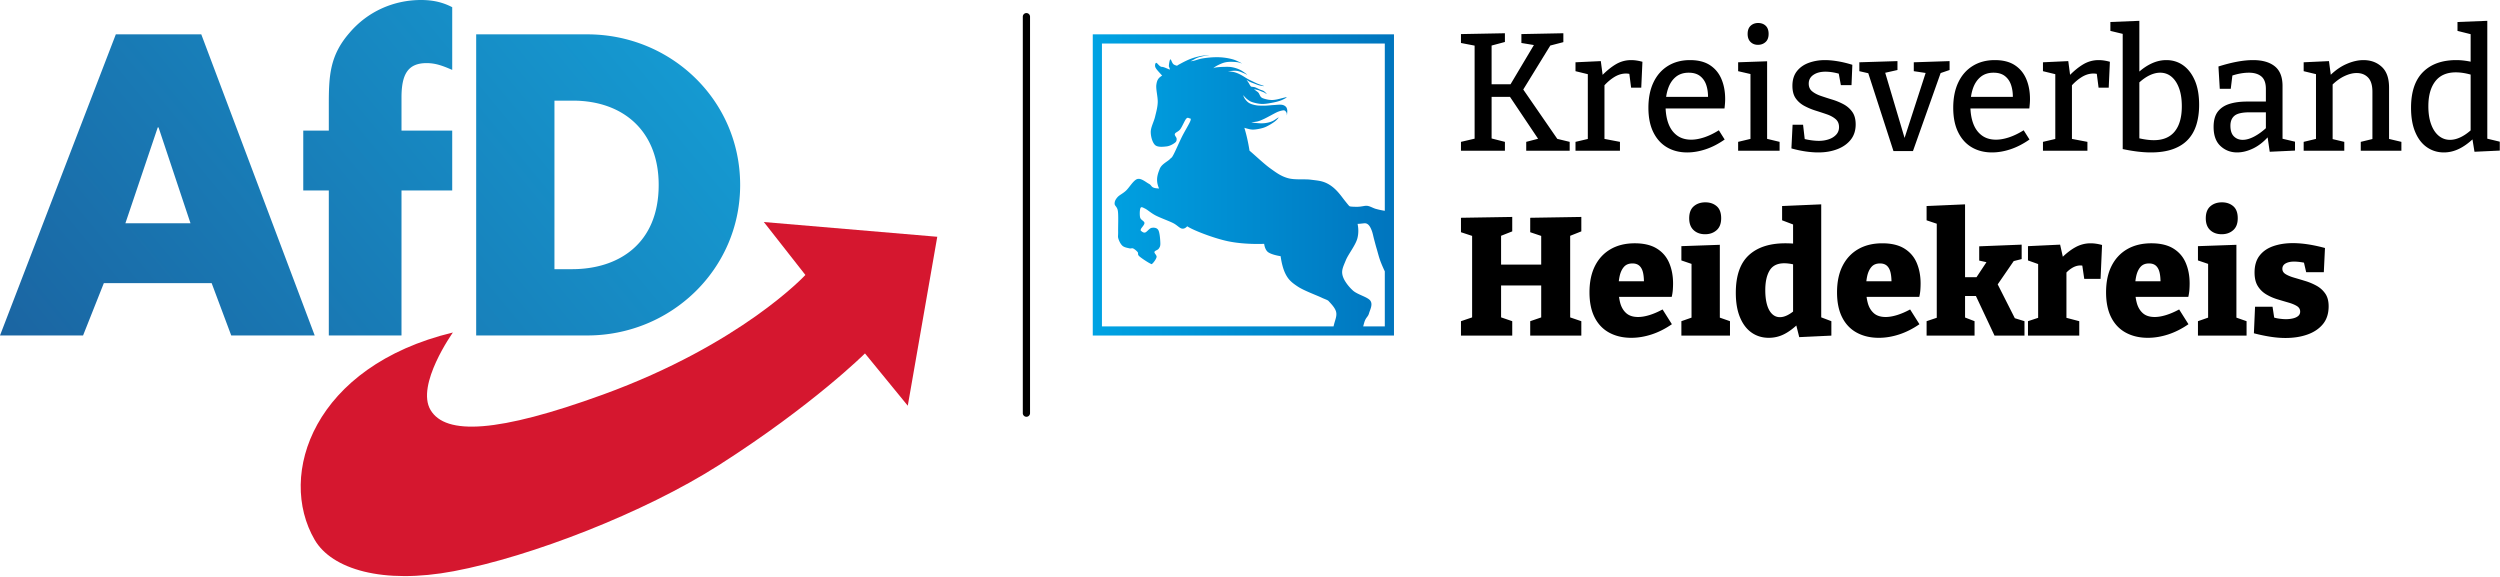
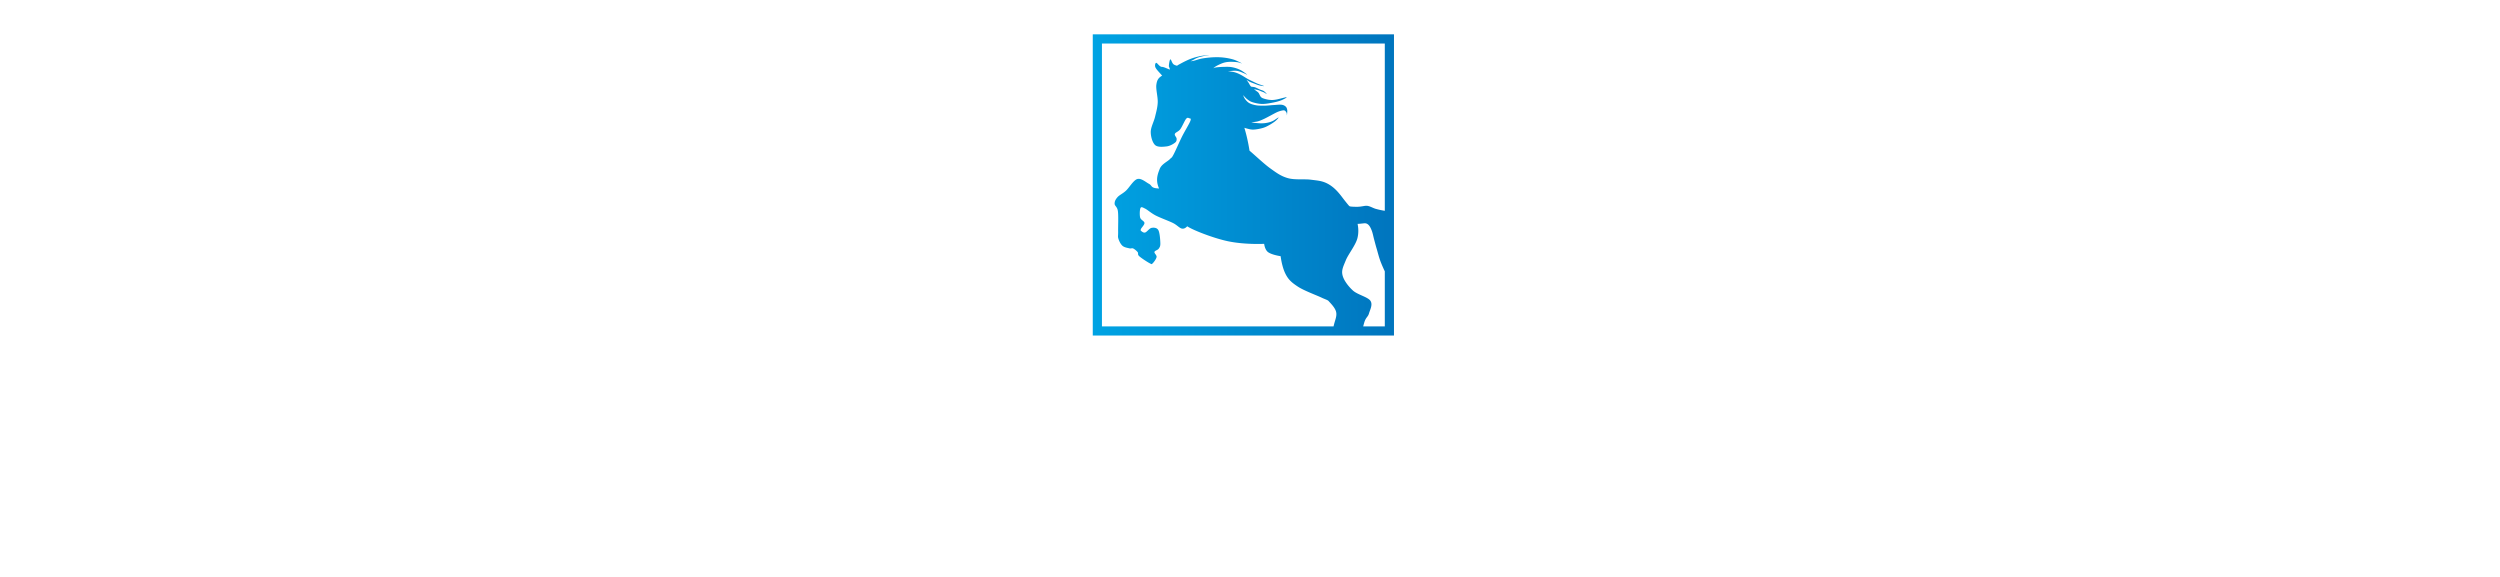
<svg xmlns="http://www.w3.org/2000/svg" viewBox="0 0 1784 412" xml:space="preserve" style="fill-rule:evenodd;clip-rule:evenodd;stroke-linejoin:round;stroke-miterlimit:2">
-   <path d="m1050.502 168.332-7.954-2.62V155.41l36.586-.599v10.302l-7.963 3.141v20.578h28.632v-20.484l-7.843-2.636V155.41l36.475-.599v10.302l-7.963 3.157v58.228l7.963 2.704v10.303h-36.475v-10.303l7.843-2.695v-22.82h-28.632v22.78l7.963 2.735v10.303h-36.586v-10.303l7.954-2.704v-58.166Zm104.83 43.5c.195 1.42.455 2.778.78 4.073.798 3.115 2.218 5.611 4.278 7.487 2.06 1.878 4.91 2.816 8.557 2.816 2.45 0 5.17-.459 8.14-1.378 2.97-.918 6.07-2.255 9.318-4.013l6.654 10.542c-4.752 3.274-9.578 5.71-14.497 7.307-4.91 1.598-9.736 2.396-14.487 2.396-5.94 0-11.166-1.218-15.686-3.654-4.51-2.435-8-6.069-10.45-10.9-2.46-4.832-3.685-10.802-3.685-17.91 0-7.347 1.309-13.616 3.917-18.807 2.617-5.19 6.339-9.184 11.174-11.98 4.827-2.794 10.572-4.192 17.226-4.192 6.413 0 11.639 1.238 15.676 3.713 4.046 2.477 6.989 5.89 8.854 10.242 1.856 4.353 2.794 9.245 2.794 14.675 0 1.518-.065 3.075-.177 4.672a31.44 31.44 0 0 1-.78 4.911h-37.606Zm-.149-11.14h17.931c-.037-2.252-.241-4.229-.603-5.93-.473-2.196-1.327-3.873-2.562-5.031-1.225-1.158-2.905-1.737-5.048-1.737-2.608 0-4.632.819-6.052 2.455-1.429 1.638-2.44 3.774-3.035 6.41a37.07 37.07 0 0 0-.63 3.833Zm51.89-12.384-7.238-2.47v-10.183l27.435-.958v51.968l7.248 2.537v10.303h-34.683v-10.303l7.239-2.537v-38.357Zm9.746-21.158c-3.406 0-6.153-.978-8.25-2.935-2.108-1.956-3.156-4.771-3.156-8.446 0-3.833 1.095-6.687 3.267-8.565 2.18-1.876 4.928-2.815 8.26-2.815 3.248 0 5.94.92 8.074 2.755 2.144 1.838 3.211 4.713 3.211 8.625 0 3.754-1.085 6.59-3.266 8.506-2.182 1.916-4.892 2.875-8.14 2.875Zm65.042 65.134c-2.942 2.683-5.847 4.75-8.734 6.202-3.406 1.718-7.044 2.576-10.923 2.576-4.595 0-8.66-1.218-12.177-3.654-3.527-2.435-6.302-6.05-8.316-10.841-2.023-4.792-3.035-10.662-3.035-17.61 0-12.138 3.072-21.062 9.207-26.773 6.144-5.71 14.831-8.565 26.08-8.565 1.429 0 2.914.04 4.455.12.37.019.751.045 1.123.079v-13.633l-7.834-2.978v-10.182l27.918-1.198v80.635l7.24 2.74v10.303l-22.925 1.078-2.079-8.299Zm-2.32-43.67c-2.293-.493-4.39-.74-6.293-.74-4.91 0-8.39 1.717-10.45 5.151-2.06 3.435-3.091 8.107-3.091 14.016 0 3.914.4 7.307 1.188 10.182.789 2.875 1.977 5.112 3.564 6.709 1.587 1.597 3.48 2.395 5.698 2.395 1.745 0 3.583-.498 5.532-1.497 1.244-.641 2.524-1.471 3.852-2.491v-33.725Zm52.447 23.218a33.89 33.89 0 0 0 .78 4.073c.789 3.115 2.218 5.611 4.278 7.487 2.06 1.878 4.91 2.816 8.548 2.816 2.46 0 5.17-.459 8.14-1.378 2.97-.918 6.079-2.255 9.327-4.013l6.655 10.542c-4.752 3.274-9.588 5.71-14.497 7.307-4.91 1.598-9.736 2.396-14.497 2.396-5.93 0-11.165-1.218-15.676-3.654-4.51-2.435-8-6.069-10.45-10.9-2.46-4.832-3.685-10.802-3.685-17.91 0-7.347 1.3-13.616 3.916-18.807 2.618-5.19 6.34-9.184 11.166-11.98 4.835-2.794 10.57-4.192 17.225-4.192 6.423 0 11.648 1.238 15.685 3.713 4.038 2.477 6.989 5.89 8.855 10.242 1.856 4.353 2.784 9.245 2.784 14.675 0 1.518-.056 3.075-.176 4.672a31.395 31.395 0 0 1-.77 4.911h-37.608Zm-.158-11.14h17.94c-.036-2.252-.24-4.229-.612-5.93-.473-2.196-1.327-3.873-2.552-5.031-1.225-1.158-2.905-1.737-5.049-1.737-2.617 0-4.631.819-6.06 2.455-1.42 1.638-2.432 3.774-3.026 6.41a34.713 34.713 0 0 0-.64 3.833Zm50.239-41.049-7.249-2.436v-10.182l27.445-1.198v51.99h8.167l7.11-10.717-5.18-1.143v-10.182l30.294-1.198v10.302l-5.67 1.43-11.426 16.623 12.214 24.146 6.896 2.124v10.303h-21.374l-13.282-28.271h-7.75v15.35l6.776 2.618v10.303h-34.22v-10.303l7.249-2.435v-67.124Zm72.346 28.785-7.248-2.59v-10.183l22.933-1.078 1.93 8.629c2.97-2.826 5.894-5.043 8.762-6.652 3.48-1.956 7.165-2.935 11.045-2.935 2.533 0 5.271.4 8.195 1.198l-1.068 24.198h-11.638l-1.392-9.468a7.56 7.56 0 0 0-1.346-.116c-2.135 0-4.25.68-6.348 2.037a19.12 19.12 0 0 0-3.63 3.01V226.8l9.152 2.401v10.303h-36.595v-10.303l7.248-2.403v-38.371Zm69.543 23.404c.195 1.42.455 2.778.79 4.073.788 3.115 2.217 5.611 4.278 7.487 2.051 1.878 4.91 2.816 8.548 2.816 2.46 0 5.17-.459 8.14-1.378 2.97-.918 6.078-2.255 9.327-4.013l6.645 10.542c-4.743 3.274-9.578 5.71-14.488 7.307-4.91 1.598-9.745 2.396-14.497 2.396-5.94 0-11.165-1.218-15.676-3.654-4.52-2.435-8-6.069-10.46-10.9-2.45-4.832-3.675-10.802-3.675-17.91 0-7.347 1.3-13.616 3.917-18.807 2.608-5.19 6.339-9.184 11.165-11.98 4.836-2.794 10.571-4.192 17.226-4.192 6.413 0 11.638 1.238 15.685 3.713 4.037 2.477 6.989 5.89 8.845 10.242 1.865 4.353 2.793 9.245 2.793 14.675 0 1.518-.055 3.075-.176 4.672a32.527 32.527 0 0 1-.77 4.911h-37.617Zm-.148-11.14h17.931c-.037-2.252-.232-4.229-.603-5.93-.474-2.196-1.327-3.873-2.553-5.031-1.225-1.158-2.914-1.737-5.049-1.737-2.617 0-4.63.819-6.06 2.455-1.42 1.638-2.432 3.774-3.026 6.41a34.713 34.713 0 0 0-.64 3.833Zm51.9-12.384-7.249-2.47v-10.183l27.444-.958v51.968l7.249 2.537v10.303h-34.693v-10.303l7.249-2.537v-38.357Zm9.745-21.158c-3.406 0-6.163-.978-8.26-2.935-2.098-1.956-3.147-4.771-3.147-8.446 0-3.833 1.086-6.687 3.267-8.565 2.172-1.876 4.929-2.815 8.251-2.815 3.249 0 5.94.92 8.084 2.755 2.135 1.838 3.202 4.713 3.202 8.625 0 3.754-1.086 6.59-3.267 8.506-2.172 1.916-4.891 2.875-8.13 2.875Zm58.647 20.277c-2.663-.501-5.02-.751-7.09-.751-2.46 0-4.455.44-6.005 1.318-1.541.879-2.311 2.156-2.311 3.833 0 1.598.788 2.875 2.376 3.833 1.577.959 3.62 1.797 6.116 2.516 2.496.719 5.17 1.518 8.019 2.396a41.267 41.267 0 0 1 8.019 3.414c2.496 1.398 4.529 3.255 6.116 5.57 1.587 2.317 2.376 5.312 2.376 8.985 0 5.191-1.365 9.444-4.093 12.758-2.738 3.315-6.423 5.79-11.054 7.427-4.631 1.638-9.838 2.456-15.62 2.456-3.49 0-7.128-.3-10.933-.899a119.17 119.17 0 0 1-11.639-2.455l.826-18.928h12.483l1.179 7.742c1.15.337 2.376.591 3.685.764 1.828.24 3.406.359 4.752.359 1.67 0 3.285-.18 4.872-.54 1.587-.359 2.85-.937 3.805-1.736.947-.798 1.42-1.836 1.42-3.115 0-1.677-.77-2.995-2.31-3.953-1.55-.958-3.565-1.797-6.061-2.516a586.347 586.347 0 0 1-7.898-2.336 35.536 35.536 0 0 1-7.899-3.474 17.587 17.587 0 0 1-6.06-5.93c-1.55-2.475-2.32-5.71-2.32-9.702 0-4.951 1.188-8.964 3.564-12.04 2.375-3.074 5.642-5.33 9.8-6.768 4.158-1.437 8.771-2.156 13.838-2.156 3.564 0 7.268.3 11.11.898 3.842.6 7.824 1.458 11.935 2.576l-.826 17.25h-12.594l-1.578-6.796ZM1052.284 32.552l-9.736-1.88v-6.35l31.36-.599v6.23l-9.503 2.549V60.14h13.513l16.669-28.002-8.92-1.467v-6.349l29.942-.599v6.35l-9.328 2.424-19.286 31.38 24.289 35.222 8.835 2.13v6.35h-31.008v-6.35l8.464-2.209-20.047-29.895h-13.123v29.683l9.504 2.421v6.35h-31.361v-6.35l9.736-2.275V32.552Zm80.782 20.384-8.789-2.14v-6.349l18.061-.838 1.3 9.803c3.118-3.115 6.18-5.584 9.206-7.407 3.444-2.077 7.147-3.115 11.11-3.115 2.534 0 5.225.4 8.084 1.198l-.836 18.448h-7.248l-1.253-9.828a13.008 13.008 0 0 0-2.432-.235c-2.923 0-5.8.899-8.613 2.696-2.394 1.53-4.63 3.424-6.71 5.68v38.278L1156 101.23v6.35h-31.723v-6.35l8.79-2.062V52.936Zm55.52 24.454c.167 4.03.826 7.603 1.977 10.722 1.346 3.634 3.387 6.469 6.116 8.505 2.738 2.037 6.126 3.055 10.163 3.055 2.85 0 5.958-.559 9.327-1.677 3.36-1.119 6.831-2.796 10.395-5.032l4.158 6.589c-4.436 3.115-8.928 5.43-13.485 6.948-4.557 1.517-8.975 2.276-13.244 2.276-5.467 0-10.275-1.218-14.433-3.654-4.157-2.436-7.406-6.03-9.745-10.781-2.339-4.751-3.508-10.561-3.508-17.43 0-7.027 1.207-13.077 3.629-18.148 2.413-5.072 5.856-8.985 10.33-11.74 4.473-2.755 9.726-4.133 15.74-4.133 5.783 0 10.516 1.198 14.2 3.594 3.685 2.396 6.414 5.69 8.196 9.883 1.782 4.192 2.673 8.965 2.673 14.315 0 1.038-.037 2.077-.12 3.115a83.421 83.421 0 0 1-.354 3.593h-42.015Zm.371-8.265h29.895c.009-2.995-.39-5.75-1.198-8.266-.872-2.715-2.339-4.892-4.399-6.529-2.06-1.637-4.789-2.456-8.195-2.456-3.722 0-6.812 1.019-9.272 3.055-2.45 2.037-4.27 4.812-5.457 8.326-.622 1.817-1.077 3.774-1.374 5.87Zm60.179-16.3-8.799-2.029v-6.349l20.679-.718v55.36l8.91 2.14v6.35h-29.589v-6.35l8.799-2.11V52.825Zm5.346-20.836c-2.144 0-3.908-.679-5.29-2.037-1.383-1.358-2.08-3.274-2.08-5.75 0-2.556.715-4.492 2.144-5.81 1.42-1.317 3.202-1.976 5.346-1.976 2.21 0 4.02.659 5.402 1.976 1.383 1.318 2.079 3.254 2.079 5.81 0 2.556-.733 4.493-2.2 5.81-1.466 1.318-3.267 1.977-5.401 1.977Zm57.654 20.566c-3.425-.933-6.608-1.4-9.541-1.4-3.49 0-6.34.76-8.557 2.277-2.218 1.517-3.323 3.594-3.323 6.229 0 2.316.789 4.133 2.376 5.45 1.578 1.318 3.638 2.416 6.172 3.295s5.253 1.757 8.14 2.635a44.571 44.571 0 0 1 8.14 3.355c2.533 1.357 4.612 3.174 6.236 5.45 1.624 2.276 2.432 5.251 2.432 8.925 0 4.312-1.17 7.946-3.5 10.9-2.338 2.955-5.522 5.212-9.568 6.77-4.037 1.556-8.548 2.335-13.541 2.335-2.933 0-6.014-.24-9.263-.719a80.023 80.023 0 0 1-9.986-2.156l.835-16.89h7.48l1.18 10.215a45.47 45.47 0 0 0 4.584.865c2.023.28 3.861.42 5.532.42 2.45 0 4.77-.36 6.942-1.079 2.181-.719 3.963-1.816 5.346-3.294 1.392-1.478 2.079-3.294 2.079-5.45 0-2.397-.808-4.294-2.432-5.69-1.624-1.398-3.703-2.536-6.237-3.415a273.054 273.054 0 0 0-8.019-2.635 45.932 45.932 0 0 1-8.018-3.355c-2.534-1.358-4.595-3.154-6.182-5.39-1.577-2.236-2.376-5.23-2.376-8.985 0-4.233 1.077-7.707 3.212-10.422 2.134-2.715 4.993-4.712 8.557-5.99 3.554-1.277 7.36-1.916 11.397-1.916 2.775 0 5.847.28 9.207.839 3.369.558 6.83 1.397 10.395 2.515l-.594 14.495h-7.602l-1.503-8.184Zm21.068-.298-6.376-1.46v-6.35l27.203-.838v6.349l-8.743 1.97 13.82 46.502 15.026-46.37-8.455-1.264v-6.349l25.541-.838v6.349l-6.385 2.178-19.75 55.682h-13.904l-17.977-55.56Zm72.903 25.133c.167 4.03.826 7.603 1.977 10.722 1.346 3.634 3.387 6.469 6.116 8.505 2.738 2.037 6.116 3.055 10.163 3.055 2.85 0 5.958-.559 9.327-1.677 3.36-1.119 6.822-2.796 10.395-5.032l4.158 6.589c-4.436 3.115-8.938 5.43-13.485 6.948-4.557 1.517-8.975 2.276-13.254 2.276-5.457 0-10.274-1.218-14.432-3.654-4.158-2.436-7.406-6.03-9.736-10.781-2.338-4.751-3.508-10.561-3.508-17.43 0-7.027 1.207-13.077 3.629-18.148 2.413-5.072 5.856-8.985 10.33-11.74 4.473-2.755 9.726-4.133 15.74-4.133 5.783 0 10.516 1.198 14.2 3.594 3.685 2.396 6.414 5.69 8.196 9.883 1.782 4.192 2.673 8.965 2.673 14.315 0 1.038-.037 2.077-.12 3.115a83.421 83.421 0 0 1-.353 3.593h-42.016Zm.371-8.265h29.895c0-2.995-.39-5.75-1.207-8.266-.863-2.715-2.33-4.892-4.39-6.529-2.06-1.637-4.789-2.456-8.195-2.456-3.722 0-6.812 1.019-9.272 3.055-2.45 2.037-4.27 4.812-5.466 8.326-.613 1.817-1.068 3.774-1.365 5.87Zm60.179-16.19-8.799-2.139v-6.349l18.061-.838 1.3 9.803c3.118-3.115 6.19-5.584 9.216-7.407 3.443-2.077 7.146-3.115 11.11-3.115 2.533 0 5.225.4 8.074 1.198l-.835 18.448h-7.24l-1.262-9.828a12.98 12.98 0 0 0-2.422-.235c-2.933 0-5.8.899-8.613 2.696-2.395 1.53-4.631 3.424-6.71 5.68v38.278l11.044 2.102v6.35h-31.723v-6.35l8.799-2.062V52.936Zm48.104-28.77-8.79-2.119v-6.349l20.67-.838V51.06c2.71-2.363 5.54-4.247 8.501-5.654 3.518-1.677 7.11-2.516 10.748-2.516 4.52 0 8.51 1.238 12 3.714 3.48 2.475 6.256 6.069 8.316 10.781 2.06 4.712 3.09 10.542 3.09 17.49 0 5.11-.64 9.763-1.902 13.956-1.272 4.192-3.267 7.766-6.005 10.721-2.729 2.955-6.293 5.23-10.682 6.828-4.4 1.598-9.69 2.396-15.862 2.396-2.933 0-6.06-.2-9.392-.599-3.323-.4-6.887-.998-10.692-1.797V24.166Zm11.88 74.555c3.88.874 7.332 1.311 10.339 1.311 6.57 0 11.545-2.077 14.905-6.229 3.37-4.153 5.058-10.142 5.058-17.969 0-5.031-.659-9.324-1.967-12.878-1.3-3.553-3.11-6.289-5.402-8.205-2.301-1.917-4.993-2.876-8.084-2.876-2.533 0-5.16.679-7.898 2.037-2.274 1.13-4.585 2.76-6.951 4.887V98.72Zm91.54-.697c-3.194 3.48-6.618 6.105-10.275 7.878-3.963 1.917-7.805 2.875-11.527 2.875-4.594 0-8.53-1.517-11.815-4.552-3.295-3.035-4.938-7.587-4.938-13.656 0-4.632.993-8.246 2.97-10.842 1.987-2.595 4.752-4.452 8.316-5.57 3.564-1.118 7.769-1.677 12.595-1.677h13.43v-8.985c0-4.152-1.077-7.127-3.212-8.924-2.134-1.797-5.104-2.696-8.91-2.696-1.977 0-4.056.2-6.237.6-1.735.318-3.582.788-5.55 1.412l-1.16 9.489h-7.842l-.947-15.933c4.826-1.517 9.281-2.655 13.355-3.414 4.084-.759 7.862-1.138 11.351-1.138 6.655 0 11.824 1.478 15.5 4.432 3.684 2.955 5.531 7.627 5.531 14.016v37.675l8.9 2.096v6.35l-18.05.838-1.486-10.274Zm-1.245-17.877h-11.527c-5.225 0-8.835.798-10.812 2.395-1.977 1.598-2.97 3.994-2.97 7.188 0 3.434.835 5.97 2.496 7.607 1.662 1.637 3.76 2.456 6.293 2.456 2.534 0 5.327-.82 8.38-2.456 2.795-1.501 5.505-3.455 8.14-5.863V80.146Zm35.751-27.235-8.789-2.115v-6.349l18.061-.838 1.29 9.736c3.5-3.349 7.165-5.875 11.007-7.58 4.316-1.917 8.41-2.875 12.289-2.875 5.308 0 9.708 1.637 13.188 4.912 3.49 3.274 5.188 8.345 5.105 15.213v36.128l8.798 2.086v6.35h-28.994v-6.35l8.316-2.02V65.53c0-4.632-1.021-8.026-3.081-10.183-2.06-2.156-4.799-3.234-8.196-3.234-2.7 0-5.605.738-8.733 2.216-2.84 1.342-5.634 3.325-8.381 5.952v38.98l8.316 1.967v6.35h-28.985v-6.35l8.79-2.115V52.911Zm111.67 46.566c-3.202 2.937-6.385 5.178-9.56 6.724-3.526 1.717-7.146 2.575-10.867 2.575-4.437 0-8.437-1.218-12-3.654-3.565-2.436-6.358-6.03-8.372-10.781-2.024-4.751-3.035-10.561-3.035-17.43 0-11.34 2.849-19.845 8.557-25.516 5.699-5.67 13.615-8.505 23.76-8.505 1.976 0 4.018.14 6.116.42 1.346.178 2.71.414 4.093.707V24.386l-9.383-2.34v-6.349l21.272-.838v84.106l8.91 2.144v6.35l-18.061.838-1.43-8.82Zm-1.308-46.255c-3.833-1.058-7.35-1.587-10.571-1.587-6.488 0-11.38 2.137-14.665 6.409-3.294 4.272-4.937 10.202-4.937 17.789 0 4.952.659 9.224 1.967 12.818 1.3 3.594 3.128 6.349 5.458 8.266 2.339 1.916 5.012 2.875 8.019 2.875 2.533 0 5.17-.679 7.898-2.037 2.246-1.112 4.52-2.678 6.83-4.7V53.222Z" />
  <path d="M976.357 24.503v214.948H761.408V24.503h214.949Zm-6.553 125.922V31.055H767.96v201.844h165.281l.029-.124c.988-4.421 2.469-7.007 1.821-10.062-.623-3.037-3.858-6.17-5.476-7.972-.587-.653-2.921-1.388-4.729-2.26-3.598-1.736-12.829-5.079-17.165-7.98-4.377-2.88-6.846-5.019-8.94-9.386-1.577-3.237-2.727-7.842-3.31-12.301-3.799-.575-7.586-1.739-9.16-3.038-1.388-1.157-2.298-3.416-2.585-5.753-.249.007-.463.007-.702.007-6.857.223-16.805-.091-25.361-1.924-8.571-1.831-20.365-6.198-26.06-9.06-1.228-.618-2.107-1.109-2.793-1.568-1.008 1.085-2.041 1.752-3.34 1.698-1.982-.046-3.698-2.509-6.894-4.074-3.196-1.567-8.987-3.629-12.303-5.343-3.296-1.711-5.733-4.028-7.529-4.904-1.81-.891-2.696-1.479-3.271-.41-.568 1.07-.711 5.041-.239 6.823.478 1.766 2.967 2.455 3.057 3.818.078 1.375-2.172 3.404-2.533 4.382-.362.996-.155 1.106.374 1.506.524.405 1.545 1.309 2.74.915 1.229-.404 2.948-2.988 4.512-3.276 1.538-.288 3.762-.23 4.808 1.596 1.042 1.84 1.397 7.181 1.443 9.391.057 2.198-.473 2.825-1.171 3.858-.692 1.031-2.772 1.348-3.038 2.327-.238.976 1.72 2.269 1.525 3.604-.205 1.334-1.924 3.677-2.717 4.43-.811.763-.475.95-2.075.107-1.625-.818-6.149-3.756-7.591-5.097-1.461-1.337-.416-1.984-1.131-2.907-.717-.899-2.184-2.14-3.173-2.602-.53-.249-.918-.172-1.37-.084-.376.064-.802.119-1.396-.023-1.28-.329-3.594-.653-4.874-1.797-1.305-1.146-2.41-3.352-2.921-5.048-.53-1.693-.143-1.851-.194-5.124-.064-3.255.284-11.14-.155-14.451-.4-3.317-2.301-3.711-2.353-5.392-.064-1.674.666-3.102 2.027-4.663 1.347-1.557 3.687-2.482 6.046-4.644 2.359-2.172 5.384-7.514 8.111-8.331 2.728-.84 6.225 2.32 8.221 3.354 1.978 1.047 1.571 2.175 3.646 2.873 1.034.364 2.249.414 3.683.53-.09-.2-.187-.416-.271-.617-2.378-5.739-.581-10.034.737-13.414 1.332-3.384 5.558-5.2 7.195-6.891 1.621-1.686 1.129-.506 2.591-3.193 1.446-2.687 4.114-8.948 6.127-12.955 2.003-4.023 5.105-8.948 5.933-11.123.843-2.191-.376-1.719-.892-1.962-.536-.236-1.138-.775-2.198.524-1.053 1.328-2.788 5.565-4.11 7.339-1.326 1.774-3.414 2.174-3.843 3.303-.436 1.138 1.25 2.391 1.25 3.447.044 1.051-.019 1.956-1.194 2.868-1.177.898-3.529 2.338-5.896 2.62-2.351.272-6.359.76-8.256-.95-1.891-1.716-3.118-5.959-3.118-9.319-.02-3.356 2.237-7.304 3.063-10.817.837-3.526 1.753-6.527 1.919-10.348.149-3.833-1.441-9.465-.975-12.616.465-3.154 1.241-4.611 3.755-6.24.11-.087.245-.146.375-.21-.401-.446-.814-.905-1.235-1.377-1.312-1.467-3.116-3.361-3.625-4.641-.499-1.305-.023-3.037.6-3.108.627-.081 1.826 1.909 3.12 2.591 1.282.676.551-.335 4.623 1.435.517.217 1.193.492 1.986.815-.009-.369-.034-.676-.112-.908-.464-1.319-.625-1.089-.536-2.153.085-1.079.501-4.152 1.067-4.252.582-.114 1.046 2.672 2.352 3.59.692.481 1.448.711 2.392.956.717-.594 1.899-1.157 3.14-1.839 1.762-.962 4.461-2.31 6.716-3.15 2.25-.841 4.634-1.48 6.826-1.92 2.139-.43 5.842-.724 6.301-.724h.023c.306.02-2.957.459-4.393.805-1.43.336-2.959.695-4.253 1.219-1.304.51-2.765 1.45-3.548 1.848-.781.394-1.208.572-1.208.572s1.189-.113 2.572-.43c1.371-.33 3.438-1.135 5.663-1.538 2.21-.395 5.167-.731 7.665-.87 2.507-.106 4.924-.106 7.407.159 2.468.259 5.196.792 7.419 1.467 2.211.704 5.41 2.382 5.869 2.692.439.31-1.707-.634-3.164-.824-1.483-.187-3.972-.323-5.613-.259-1.642.101-2.715.23-4.252.702-1.539.462-3.724 1.521-4.939 2.178-1.241.646-2.405 1.745-2.405 1.745s.945-.511 2.199-.669c1.266-.165 3.506-.33 5.352-.365 1.847-.023 3.841-.123 5.791.235 1.943.346 4.051 1.012 5.854 1.904 1.81.863 4.564 3.002 4.977 3.381.404.397-1.544-.689-2.507-1.071-.968-.387-2.25-.988-3.293-1.276-1.05-.274-1.698-.404-3.028-.404-1.319-.006-4.899.404-4.899.404s1.341.087 2.255.207c.918.139 2.062.281 3.225.675 1.171.365 2.384.906 3.801 1.652 1.422.733 3.282 2.01 4.699 2.801 1.435.799 2.578 1.316 3.813 1.904 1.234.611 2.275 1.14 3.613 1.687 1.318.539 4.24 1.415 4.382 1.602.142.165-2.32-.209-3.549-.526-1.222-.336-2.715-.995-3.801-1.393-1.076-.417-1.834-.64-2.708-1.063-.865-.437-2.456-1.529-2.456-1.529s.97 1.374 1.494 2.156c.51.795 1.111 2.123 1.622 2.569.326.31.766.302 1.066.325.507.039 1.55.238 1.772.289.665.153 2.876 1.324 3.729 1.67.859.348 1.965.595 2.754 1.128.807.53 1.899 1.794 2.003 2.027.129.213-.773-.429-1.491-.877-.682-.427-2.009-.826-2.827-1.166-.782-.358-.992-.481-1.803-.73-.795-.21-3.018-.662-3.018-.662s.985.739 1.537 1.163c.557.439 1.203.721 1.746 1.431.569.711 1.008 2.159 1.616 2.844.6.672.943.841 1.997 1.218 1.047.369 2.862.847 4.324.977 1.448.139 2.439.158 4.447-.172 2.003-.307 6.92-1.787 7.613-1.722.659.065-2.03 1.48-3.567 2.126-1.525.608-3.309 1.147-5.597 1.606-2.288.462-5.59 1.108-8.119 1.08-2.533-.023-5.248-.692-7.024-1.251-1.778-.565-2.618-1.257-3.736-2.11-1.125-.85-2.961-2.983-2.961-2.983s.718 1.984 1.493 2.967c.753.963 1.7 2.133 3.09 2.859 1.364.747 3.257 1.241 5.161 1.536 1.858.274 4.191.2 6.175.194 1.968-.049 3.801-.314 5.716-.417 1.94-.1 4.396-.417 5.879-.224 1.467.204 2.3.751 2.967 1.387.653.628.872 1.508 1.028 2.362.154.857-.2 3.777-.263 3.773-.064-.005.042-1.1-.175-1.682-.248-.595-.76-1.364-1.301-1.651-.537-.281-1.054-.231-1.929-.064-.889.164-2.047.481-3.352 1.039-1.303.564-4.447 2.299-4.447 2.299-1.628.856-3.729 2.019-5.338 2.75-1.623.741-2.843 1.28-4.314 1.674-1.484.38-4.503.616-4.503.616s.932.259 2.175.389c1.264.139 3.694.397 5.301.357a20.83 20.83 0 0 0 4.373-.513 15.277 15.277 0 0 0 3.605-1.237c1.248-.617 3.633-2.446 3.937-2.434.277.023-1.1 1.616-2.204 2.528-1.087.898-2.876 2.068-4.375 2.901-1.5.828-2.78 1.523-4.628 2.062-1.865.546-4.686 1.092-6.568 1.158-1.911.099-3.347-.389-4.776-.741a23.267 23.267 0 0 1-1.815-.546c1.506 5.049 2.611 9.936 3.509 15.308.059.323.084.656.136.999 4.181 3.542 10.487 9.517 14.568 12.467 4.989 3.598 8.027 5.81 12.874 7.169 4.867 1.392 11.692.516 16.236 1.098 4.537.581 7.571.752 11.078 2.361 6.296 2.89 10.169 8.61 12.459 11.571.958 1.239 3.481 4.4 3.834 4.699.394.333.176.685 5.434.717 3.872.023 5.731-.999 7.797-.653 1.96.327 3.82 1.513 5.704 2.087a54.149 54.149 0 0 0 6.581 1.421Zm-15.401 82.474h15.401v-39.266c-.976-2.049-1.89-4.13-2.604-5.907-1.479-3.64-2.286-7.169-3.127-9.996-.85-2.837-1.313-4.754-1.92-6.98-.588-2.198-.937-4.325-1.712-6.321-.802-1.982-2.128-5.235-5.081-5.096-.984.046-3.025.38-4.977.422.66 3.232.76 6.565-.077 10.061-1.215 5.041-6.566 11.546-8.331 15.951-1.803 4.422-3.199 6.994-2.353 10.565.821 3.589 4.045 7.897 7.375 10.942 3.321 3.037 10.599 4.604 12.513 7.332 1.913 2.75-.294 6.544-.995 9.07-.716 2.528-2.12 2.642-3.245 6.077-.276.847-.568 1.934-.867 3.146Z" style="fill:url(#a)" transform="translate(18.389)" />
-   <path d="M735.034 11.814a2.58 2.58 0 0 0-5.157 0v283.105a2.58 2.58 0 0 0 5.157 0V11.814Z" />
-   <path d="M394.607 289.709s-32.515 45.713-19.458 67.554c13.189 22.079 58.48 19.872 150.1-13.417C646 299.97 701.737 239.582 701.737 239.582l-36.183-46.127 151.086 12.846-25.692 147.208-37.29-45.573s-45.019 44.887-127.319 97.362c-65.171 41.546-163.817 79.723-230.905 92.385-62.059 11.721-106.366-1.785-121.252-27.337-33.025-56.73-.827-151.357 120.425-180.637Z" style="fill:#d5172f;fill-rule:nonzero" transform="matrix(.819 0 0 .819 0 0)" />
-   <path d="M644.901 161.114c0-18.447-3.763-35.866-10.542-51.622-6.788-15.757-16.601-29.851-28.691-41.634-12.09-11.791-26.466-21.27-42.381-27.81-15.923-6.534-33.386-10.121-51.657-10.121h-96.737v262.366h96.737c18.183 0 35.601-3.588 51.508-10.121a133.617 133.617 0 0 0 42.399-27.802c12.116-11.792 21.955-25.887 28.769-41.643 6.815-15.756 10.595-33.175 10.595-51.613Zm-70.983 0c0 12.785-2.172 23.767-6.076 33.052-3.895 9.276-9.514 16.856-16.407 22.835-6.894 5.987-15.062 10.366-24.049 13.25-8.986 2.893-18.798 4.282-28.98 4.282h-15.308V87.686h16.011c10.956 0 21.112 1.653 30.186 4.871 9.065 3.21 17.049 7.984 23.661 14.226 6.612 6.243 11.853 13.955 15.44 23.037 3.587 9.084 5.522 19.547 5.522 31.294Zm-179.896 4.866v-52.193H349.83V84.91c0-5.046.351-9.442 1.126-13.197.773-3.746 1.986-6.858 3.701-9.338 1.723-2.479 3.948-4.326 6.771-5.556 2.822-1.231 6.234-1.839 10.322-1.839 2.093 0 4.071.177 5.979.484 1.908.308 3.746.756 5.548 1.301 1.803.545 3.579 1.187 5.355 1.882 1.785.703 3.561 1.469 5.39 2.251V6.269a54.577 54.577 0 0 0-6.542-2.892 52.884 52.884 0 0 0-6.638-1.943A60.102 60.102 0 0 0 374.01.343 72.885 72.885 0 0 0 366.879 0c-5.997 0-11.914.633-17.656 1.864a82.24 82.24 0 0 0-16.618 5.487 80.646 80.646 0 0 0-15.045 8.942 81.121 81.121 0 0 0-12.969 12.239c-4.343 4.96-7.649 9.813-10.164 14.684-2.515 4.871-4.229 9.769-5.408 14.807-1.169 5.047-1.802 10.243-2.136 15.73-.343 5.478-.387 11.237-.387 17.418v22.616h-22.263v52.193h22.263v126.316h63.334V165.98h44.192ZM274.201 292.291l-24.707-65.585-24.708-65.593-24.707-65.594-24.708-65.593h-74.456L75.679 95.519l-25.226 65.594-25.227 65.593L0 292.291h72.373l4.528-11.395 4.52-11.395 4.528-11.396 4.519-11.395h93.951l4.265 11.395 4.264 11.396 4.264 11.395 4.265 11.395h72.724ZM165.98 194.516h-56.721l7.052-20.882 7.043-20.875 7.042-20.873 7.052-20.883h.695l6.964 20.883 6.955 20.873 6.955 20.875 6.963 20.882Z" style="fill:url(#b);fill-rule:nonzero" transform="matrix(.819 0 0 .819 0 0)" />
  <defs>
    <linearGradient id="a" x1="0" y1="0" x2="1" y2="0" gradientUnits="userSpaceOnUse" gradientTransform="translate(761.408 131.977) scale(214.949)">
      <stop offset="0" style="stop-color:#00a3e3;stop-opacity:1" />
      <stop offset="1" style="stop-color:#0075be;stop-opacity:1" />
    </linearGradient>
    <linearGradient id="b" x1="0" y1="0" x2="1" y2="0" gradientUnits="userSpaceOnUse" gradientTransform="matrix(528.051 -441.356 200.041 239.335 -.61 292.296)">
      <stop offset="0" style="stop-color:#1b65a2;stop-opacity:1" />
      <stop offset="1" style="stop-color:#14a0d7;stop-opacity:1" />
    </linearGradient>
  </defs>
</svg>